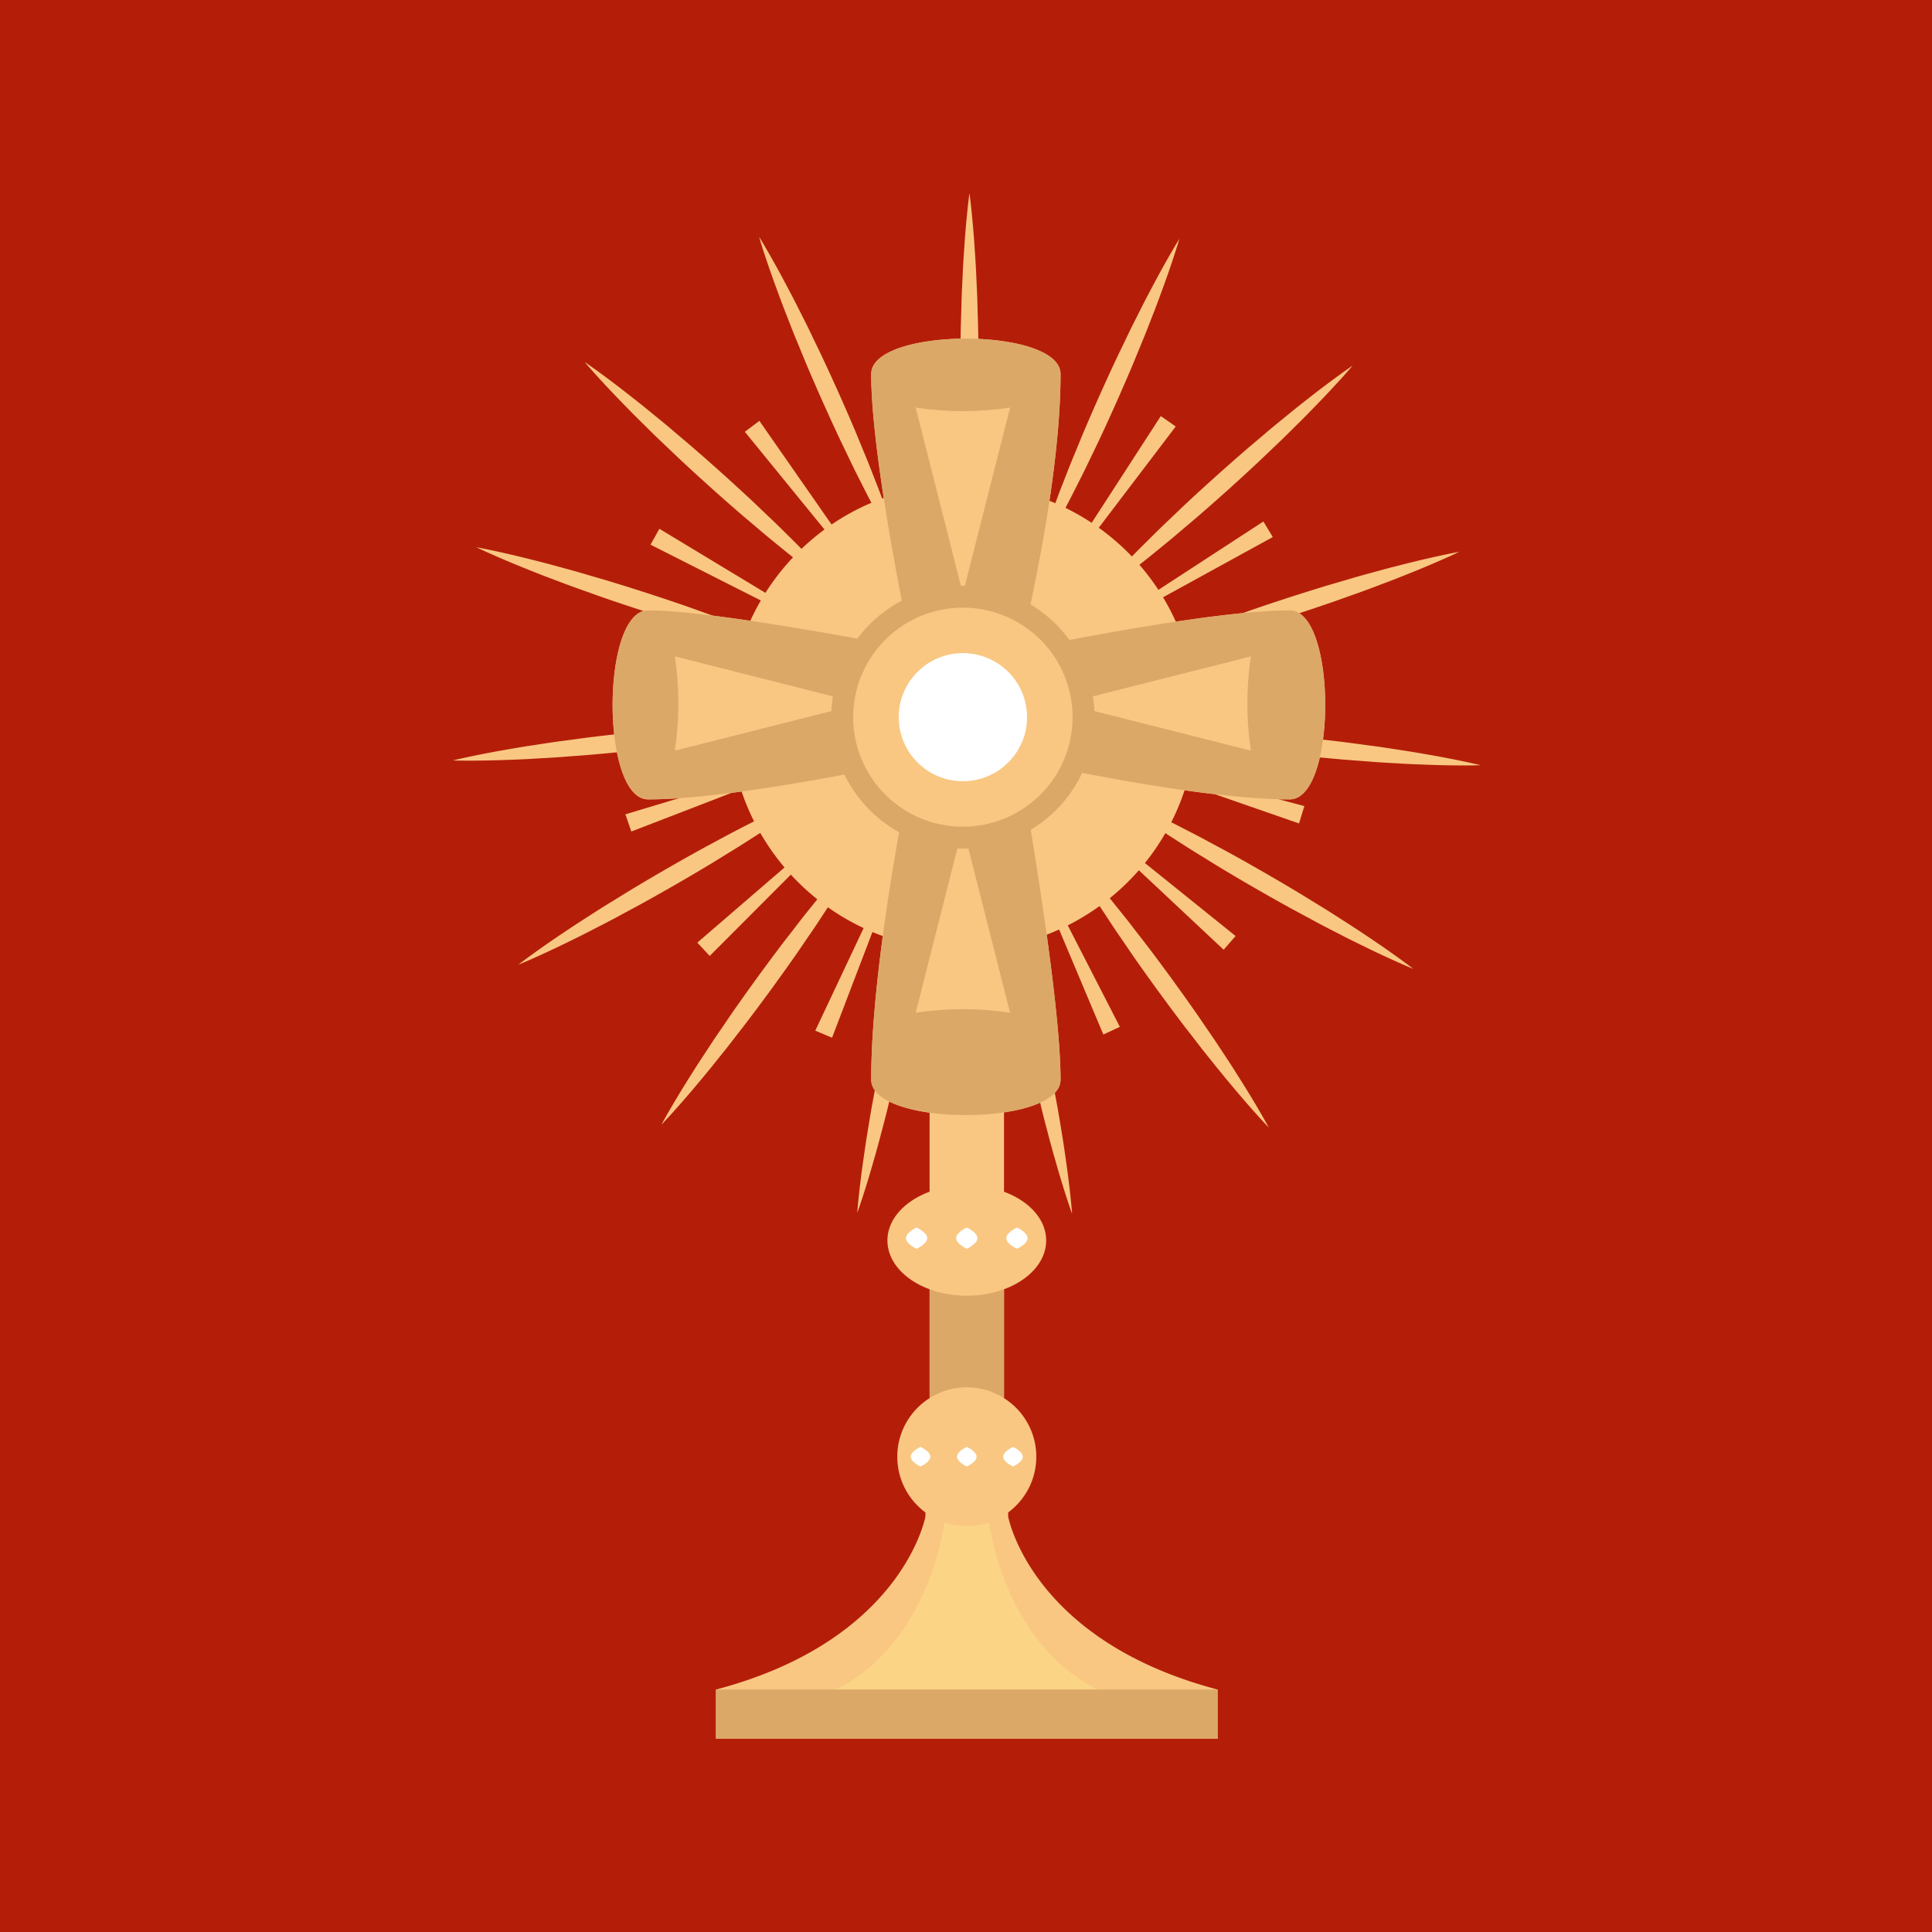
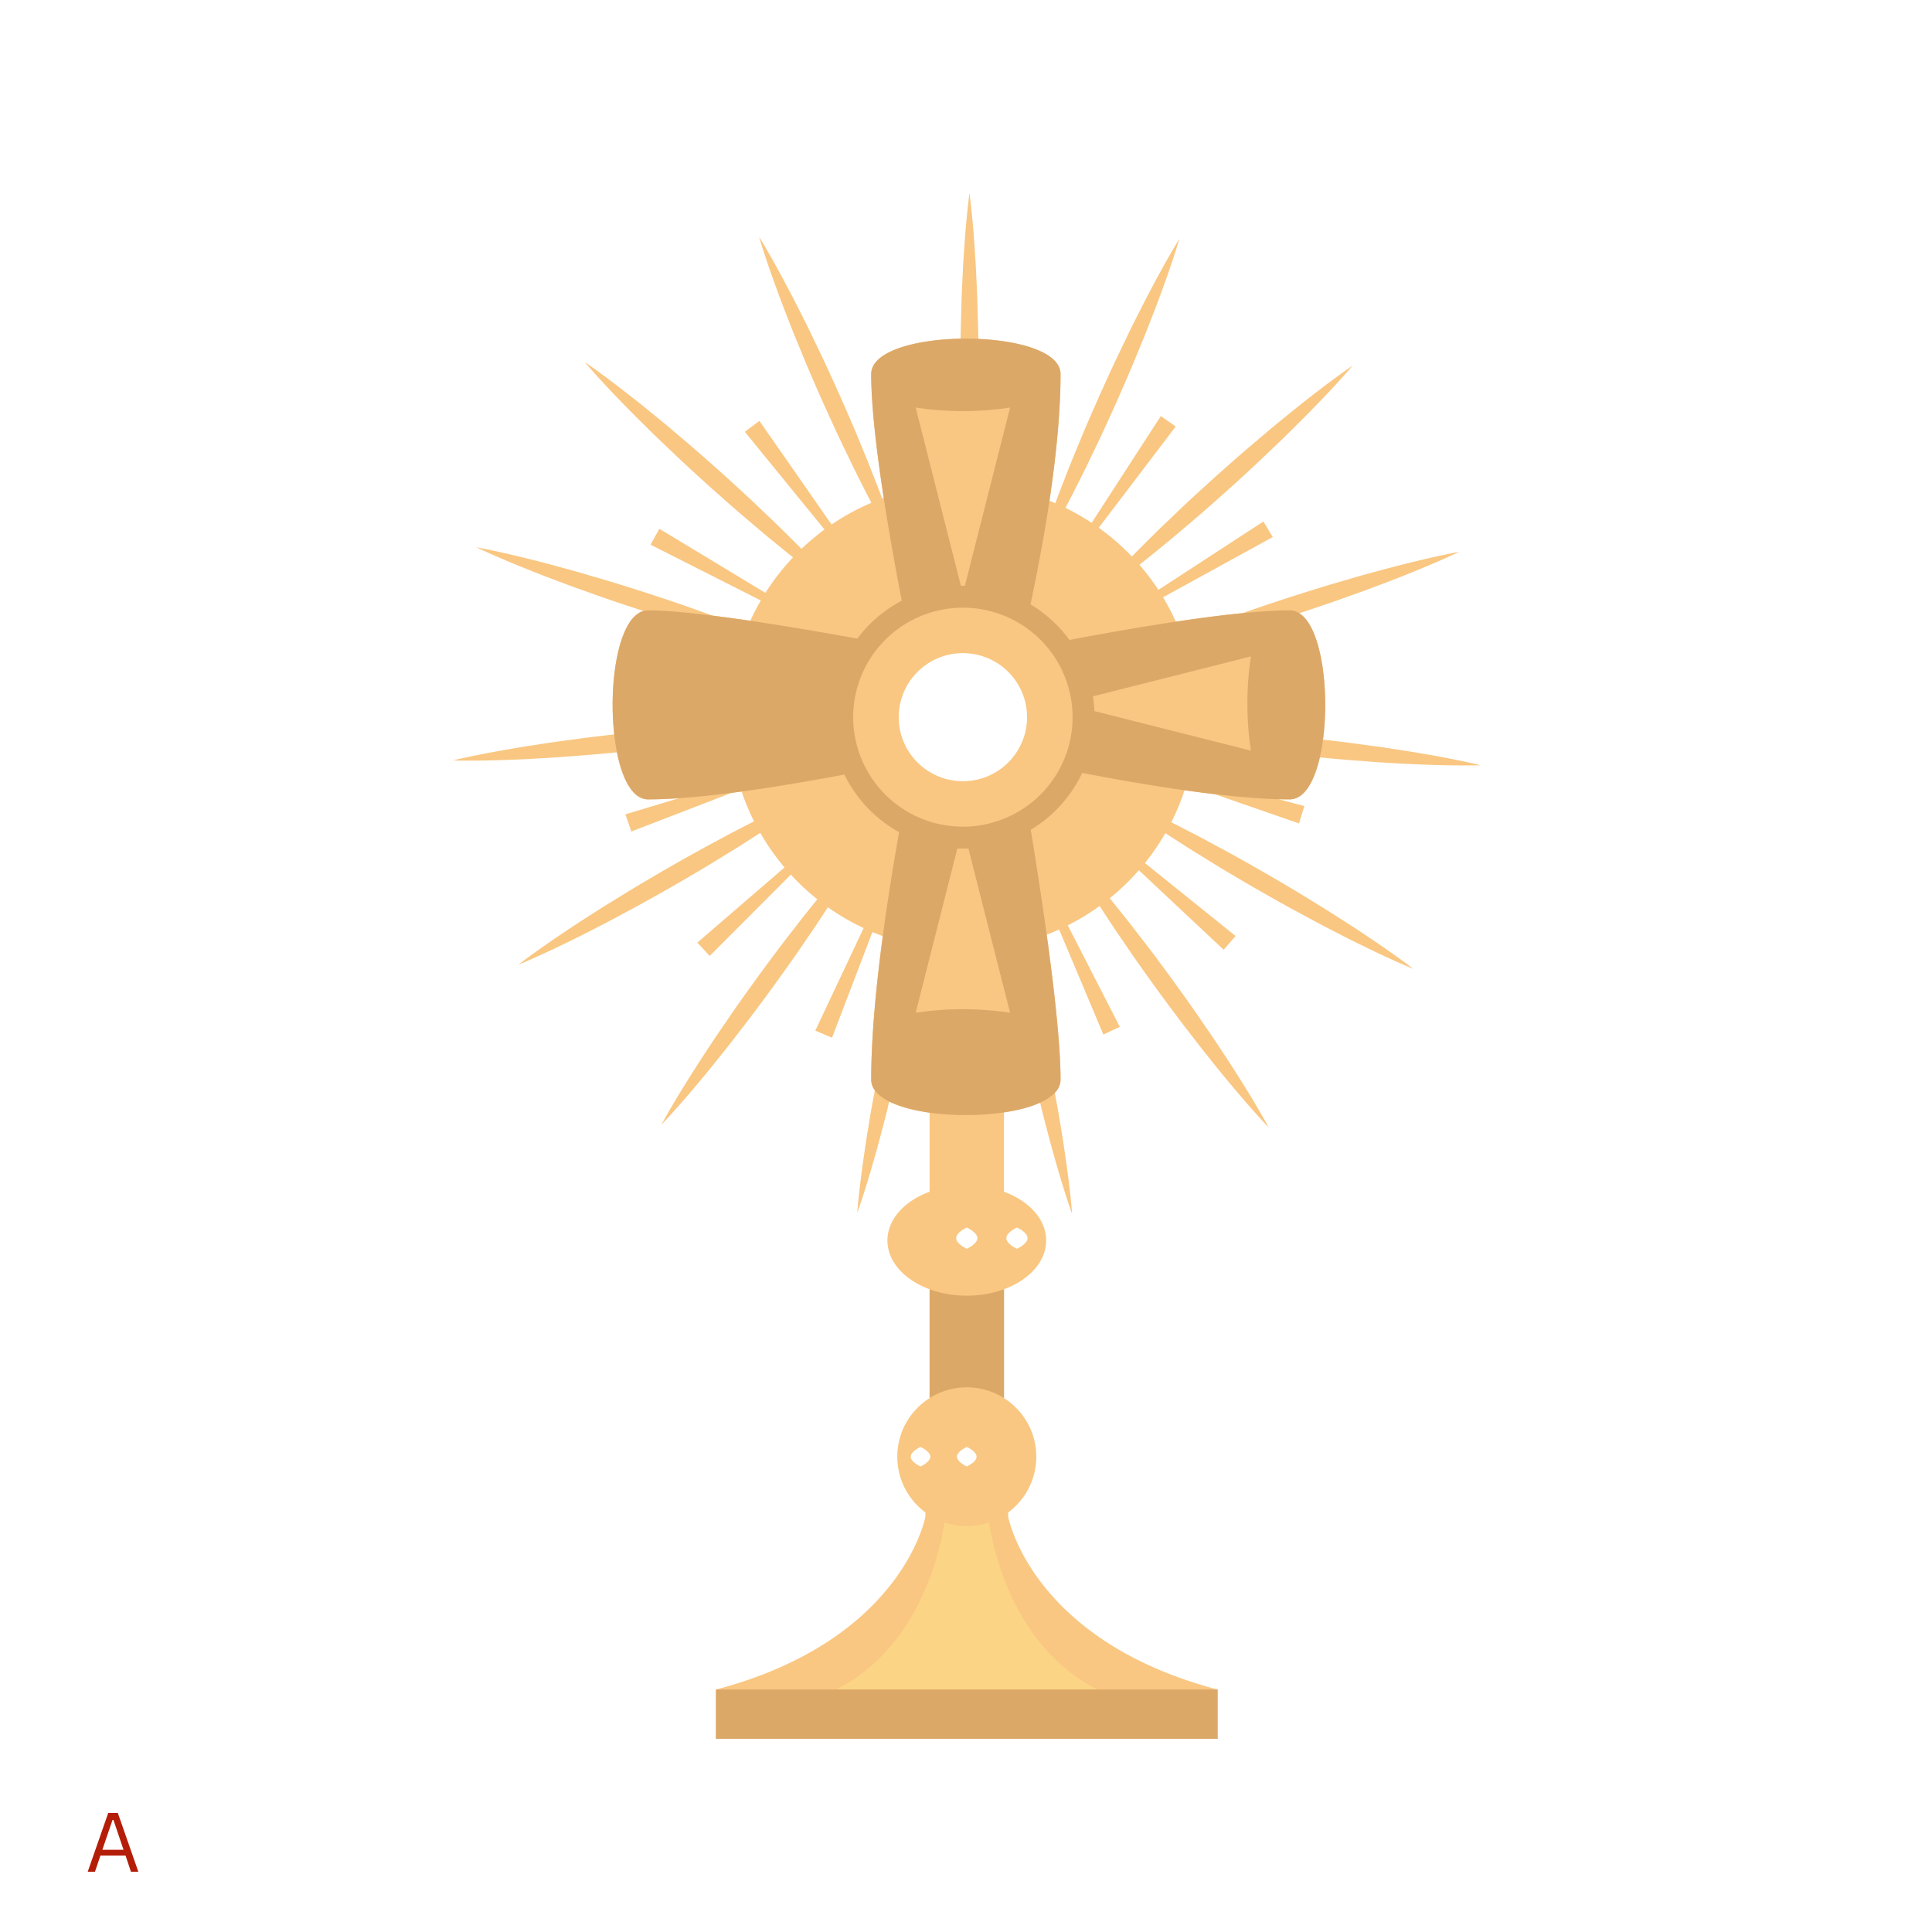
<svg xmlns="http://www.w3.org/2000/svg" data-bbox="-37.5 -37.5 450 450" height="500" viewBox="0 0 375 375" width="500" data-type="color">
  <g>
    <defs>
      <clipPath id="a8a3cb88-ae6a-499b-a55e-6b9baa10f827">
        <path d="M87.938 37.5h199.5v300h-199.5Zm0 0" />
      </clipPath>
      <clipPath id="eb17a191-35fb-4429-ba86-e852c1b12df1">
        <path d="M138 327h99v10.5h-99Zm0 0" />
      </clipPath>
    </defs>
-     <path fill="#ffffff" d="M412.5-37.5v450h-450v-450z" data-color="1" />
-     <path fill="#b41e09" d="M412.5-37.5v450h-450v-450z" data-color="2" />
    <g clip-path="url(#a8a3cb88-ae6a-499b-a55e-6b9baa10f827)">
      <path d="M284.504 147.875c-1.84-.39-4.473-.922-7.64-1.465-1.583-.273-3.298-.574-5.118-.84-1.816-.277-3.734-.59-5.723-.84-1.988-.257-4.039-.562-6.128-.804a356 356 0 0 0-3.102-.363c1.27-9.5-.262-21.801-4.602-24.536a385 385 0 0 0 5.098-1.707c1.992-.668 3.938-1.39 5.828-2.054 1.89-.66 3.703-1.36 5.422-2.012 1.727-.637 3.34-1.285 4.832-1.883a196 196 0 0 0 7.168-3.02c1.719-.761 2.688-1.238 2.688-1.238s-1.067.184-2.907.575-4.46.972-7.574 1.765c-1.558.39-3.25.813-5.02 1.309-1.773.484-3.652.976-5.57 1.554-1.922.575-3.918 1.125-5.926 1.754-2.015.614-4.05 1.266-6.085 1.918-2.032.668-4.067 1.328-6.055 2.016-.973.324-1.93.664-2.875 1-4.055.398-8.516.988-12.988 1.66a44 44 0 0 0-2.48-4.73l21.3-11.692-1.82-3.023-20.383 13.273a46 46 0 0 0-3.684-4.87 164 164 0 0 0 3.215-2.579c1.422-1.16 2.934-2.375 4.453-3.684 1.52-1.3 3.121-2.617 4.7-4.011 1.59-1.375 3.179-2.801 4.777-4.22 1.582-1.437 3.164-2.866 4.703-4.304 1.55-1.422 3.031-2.87 4.488-4.246 1.461-1.371 2.828-2.746 4.133-4.035a184 184 0 0 0 3.644-3.688 193 193 0 0 0 5.32-5.664 86 86 0 0 0 1.95-2.222s-.898.601-2.418 1.703c-1.523 1.105-3.68 2.7-6.203 4.687a176 176 0 0 0-4.05 3.235c-1.423 1.16-2.938 2.375-4.454 3.683-1.523 1.301-3.121 2.618-4.7 4.008-1.59 1.375-3.183 2.8-4.78 4.223-1.583 1.433-3.168 2.863-4.708 4.297-1.55 1.418-3.027 2.87-4.484 4.246-1.46 1.37-2.832 2.742-4.137 4.039-1.03 1.008-2 1.988-2.91 2.926a45.6 45.6 0 0 0-6.43-5.582l14.938-19.653-2.894-2.023-13.422 20.726a46 46 0 0 0-5.086-2.91 164 164 0 0 0 1.945-3.777c.828-1.637 1.715-3.363 2.57-5.172.86-1.809 1.785-3.66 2.657-5.57.894-1.903 1.765-3.852 2.644-5.797.86-1.957 1.723-3.906 2.543-5.84.84-1.93 1.602-3.856 2.371-5.703.774-1.844 1.465-3.656 2.133-5.367.68-1.703 1.277-3.336 1.828-4.844a189 189 0 0 0 2.547-7.336c.582-1.785.879-2.82.879-2.82s-.574.91-1.516 2.539a193 193 0 0 0-3.758 6.797c-.75 1.418-1.566 2.953-2.382 4.601-.828 1.64-1.715 3.36-2.57 5.172-.86 1.809-1.782 3.66-2.66 5.57-.891 1.903-1.766 3.852-2.645 5.797-.86 1.953-1.727 3.903-2.547 5.84-.84 1.926-1.598 3.852-2.371 5.7-.774 1.843-1.47 3.656-2.133 5.366a159 159 0 0 0-1.5 3.946 42 42 0 0 0-1.145-.477c1.223-8.156 2.153-16.894 2.153-24.59 0-4.183-7.641-6.457-15.957-6.824-.004-.168-.008-.34-.008-.504-.024-2.101-.113-4.172-.16-6.172-.043-2-.153-3.933-.239-5.77-.074-1.831-.195-3.566-.304-5.167-.207-3.2-.461-5.867-.66-7.734-.196-1.868-.348-2.934-.348-2.934s-.156 1.066-.352 2.934a195 195 0 0 0-.66 7.734c-.11 1.601-.23 3.336-.305 5.168-.085 1.836-.195 3.77-.238 5.77-.047 2-.137 4.07-.16 6.171q-.001.23-.008.457c-8.832.164-17.351 2.457-17.351 6.871 0 6.278 1.078 15.246 2.433 24.043a10 10 0 0 0-.308.114 142 142 0 0 0-1.305-3.418c-.668-1.711-1.36-3.52-2.133-5.368-.773-1.847-1.531-3.773-2.37-5.699-.821-1.933-1.688-3.886-2.548-5.84-.879-1.945-1.754-3.89-2.648-5.793-.875-1.914-1.797-3.765-2.66-5.574-.852-1.808-1.739-3.531-2.567-5.172a180 180 0 0 0-2.387-4.597 189 189 0 0 0-3.753-6.801c-.942-1.625-1.516-2.54-1.516-2.54s.293 1.04.875 2.825a198 198 0 0 0 2.55 7.332 178 178 0 0 0 1.829 4.848c.668 1.71 1.355 3.52 2.133 5.367.77 1.844 1.53 3.77 2.367 5.7.82 1.933 1.687 3.886 2.547 5.839.879 1.945 1.754 3.895 2.644 5.797.871 1.914 1.797 3.762 2.656 5.57.856 1.809 1.739 3.535 2.57 5.176a138 138 0 0 0 1.63 3.172 45.3 45.3 0 0 0-7.727 4.219L147.398 81.69l-2.824 2.121 15.461 18.97a46 46 0 0 0-4.469 3.753 159 159 0 0 0-2.144-2.144c-1.309-1.293-2.676-2.664-4.137-4.036-1.457-1.375-2.933-2.828-4.488-4.246-1.54-1.433-3.125-2.867-4.707-4.3a426 426 0 0 0-4.778-4.22c-1.578-1.39-3.18-2.706-4.699-4.01-1.52-1.31-3.031-2.52-4.457-3.684-1.414-1.172-2.785-2.243-4.05-3.235a207 207 0 0 0-6.2-4.687c-1.523-1.102-2.422-1.703-2.422-1.703s.696.828 1.954 2.222a192 192 0 0 0 5.316 5.668 186 186 0 0 0 3.644 3.684c1.309 1.293 2.676 2.668 4.137 4.039 1.457 1.37 2.938 2.824 4.485 4.246 1.539 1.433 3.125 2.863 4.707 4.3 1.593 1.423 3.187 2.848 4.777 4.223 1.574 1.395 3.176 2.707 4.7 4.012 1.515 1.305 3.026 2.523 4.452 3.684.774.64 1.535 1.25 2.27 1.836a45.4 45.4 0 0 0-5.356 6.89l-20.582-12.437-1.718 3.086 21.41 10.828a45 45 0 0 0-2.043 3.945 342 342 0 0 0-7.29-1l-.917-.324c-1.89-.664-3.832-1.39-5.828-2.055-1.989-.687-4.02-1.351-6.051-2.02-2.04-.648-4.074-1.304-6.086-1.913-2.008-.63-4.008-1.184-5.93-1.754-1.918-.578-3.797-1.075-5.57-1.559-1.77-.492-3.457-.918-5.016-1.308a201 201 0 0 0-7.578-1.762c-1.84-.39-2.902-.574-2.902-.574s.969.472 2.687 1.238c1.719.765 4.184 1.832 7.168 3.015 1.492.602 3.106 1.25 4.828 1.887 1.723.649 3.532 1.352 5.426 2.008 1.89.668 3.832 1.39 5.828 2.059 1.989.687 4.02 1.351 6.051 2.02q.222.068.445.144c-2.863.797-4.703 5.422-5.511 11.129a48 48 0 0 0-.36 3.468 54 54 0 0 0 .188 9.36c-1.274.14-2.547.285-3.805.441-2.09.242-4.14.547-6.129.805-1.992.25-3.906.562-5.722.84-1.82.265-3.536.562-5.122.84a197 197 0 0 0-7.636 1.464c-1.84.39-2.887.657-2.887.657s1.078.039 2.957.039c1.883 0 4.566-.028 7.777-.153 1.61-.058 3.348-.12 5.184-.238 1.836-.11 3.773-.2 5.773-.367 2-.16 4.067-.29 6.164-.488q1.977-.172 3.977-.372c1.043 5.247 3.059 9.137 6.05 9.137 1.84 0 3.852-.082 5.981-.226l-10.39 3.129 1.148 3.335 19.473-7.507q.966-.124 1.937-.254a45 45 0 0 0 2.41 5.781l-.89.46c-1.633.84-3.367 1.72-5.125 2.68-1.758.958-3.598 1.915-5.43 2.95-1.844 1.015-3.695 2.078-5.55 3.137-1.848 1.078-3.7 2.148-5.5 3.234-1.813 1.07-3.563 2.18-5.274 3.223-1.715 1.035-3.336 2.097-4.887 3.09a173 173 0 0 0-4.332 2.847 191 191 0 0 0-6.383 4.438 87 87 0 0 0-2.37 1.77s1.003-.403 2.722-1.165c1.719-.766 4.16-1.879 7.043-3.297 1.441-.707 3.008-1.472 4.637-2.324 1.632-.84 3.367-1.715 5.125-2.676 1.761-.957 3.597-1.918 5.43-2.95 1.843-1.015 3.698-2.077 5.554-3.136 1.848-1.074 3.7-2.144 5.5-3.23 1.816-1.063 3.562-2.176 5.273-3.219 1.715-1.04 3.34-2.098 4.887-3.09.262-.164.524-.332.777-.496a46 46 0 0 0 4.711 6.711l-16.925 14.59 2.406 2.582 15.746-15.785a45 45 0 0 0 5.137 4.789c-.149.18-.293.363-.442.55-1.148 1.43-2.375 2.934-3.586 4.528-1.218 1.59-2.511 3.207-3.761 4.894a426 426 0 0 0-3.793 5.125c-1.25 1.73-2.504 3.461-3.707 5.184-1.22 1.711-2.368 3.438-3.504 5.086-1.145 1.64-2.196 3.27-3.203 4.805-1.02 1.527-1.946 3-2.801 4.359a198 198 0 0 0-4.02 6.648c-.941 1.625-1.445 2.579-1.445 2.579s.75-.774 2.012-2.168a195 195 0 0 0 5.09-5.871c1.03-1.23 2.148-2.563 3.289-4.004 1.148-1.434 2.378-2.934 3.59-4.528 1.218-1.59 2.507-3.21 3.761-4.898 1.27-1.676 2.531-3.399 3.797-5.117 1.246-1.735 2.5-3.461 3.707-5.184 1.223-1.71 2.367-3.437 3.504-5.086 1.144-1.644 2.195-3.27 3.207-4.805l.36-.546a45 45 0 0 0 6.933 4.039l-9.383 19.906 3.254 1.379 7.84-20.524c.664.282 1.332.543 2.012.79-1.274 9.527-2.25 19.542-2.25 27.87 0 .75.246 1.442.699 2.07q-.21 1.178-.426 2.325c-.375 1.965-.672 3.883-.969 5.691-.308 1.813-.55 3.532-.777 5.122-.465 3.175-.77 5.835-.969 7.703-.195 1.867-.265 2.941-.265 2.941s.37-1.012.953-2.797a192 192 0 0 0 2.257-7.43 175 175 0 0 0 1.372-4.992c.468-1.773.976-3.644 1.437-5.593q.093-.394.191-.793c2.024 1.011 4.774 1.734 7.829 2.16v15.344c-4.868 1.8-8.184 5.363-8.184 9.464 0 4.106 3.316 7.668 8.184 9.47V271.3h.117c-3.832 2.375-6.387 6.613-6.387 11.445 0 4.438 2.149 8.367 5.461 10.82v.793s-4.352 24.02-40.656 33.582v9.563h97.37v-9.563c-36.308-9.562-40.655-33.582-40.655-33.582v-.793c3.312-2.453 5.46-6.386 5.46-10.82 0-4.832-2.554-9.07-6.386-11.445h.117v-21.055c4.871-1.8 8.184-5.363 8.184-9.469 0-4.101-3.313-7.664-8.184-9.464v-15.395c2.691-.398 5.125-1.027 7.016-1.89q.095.387.183.769c.461 1.95.969 3.816 1.434 5.594.457 1.777.937 3.449 1.375 4.992.87 3.09 1.676 5.644 2.258 7.43s.953 2.796.953 2.796-.07-1.074-.27-2.941a188 188 0 0 0-.965-7.703c-.226-1.59-.468-3.309-.777-5.121-.3-1.809-.594-3.723-.969-5.692q-.192-1.001-.37-2.027c.71-.754 1.109-1.61 1.109-2.562 0-6.672-1.207-17.434-2.688-28.141a45 45 0 0 0 2.41-1.008l8.586 20.387 3.203-1.488-10.11-19.7a45.5 45.5 0 0 0 6.18-3.754q.429.662.88 1.34c1.011 1.535 2.062 3.16 3.207 4.805 1.14 1.648 2.28 3.375 3.503 5.086 1.207 1.722 2.461 3.45 3.711 5.183 1.266 1.72 2.524 3.442 3.793 5.118 1.254 1.687 2.543 3.308 3.762 4.898 1.215 1.594 2.441 3.094 3.59 4.527a191 191 0 0 0 3.289 4.004 195 195 0 0 0 5.09 5.871c1.258 1.395 2.012 2.168 2.012 2.168s-.504-.953-1.446-2.578a188 188 0 0 0-4.02-6.648c-.855-1.36-1.78-2.832-2.796-4.36-1.012-1.535-2.063-3.164-3.207-4.808-1.137-1.645-2.281-3.371-3.504-5.082-1.203-1.723-2.457-3.453-3.703-5.184-1.266-1.722-2.528-3.445-3.793-5.125-1.254-1.687-2.547-3.304-3.762-4.894-1.215-1.594-2.437-3.098-3.59-4.532q-.526-.663-1.047-1.296a45.6 45.6 0 0 0 5.649-5.438l16.46 15.43 2.321-2.66-17.605-14.168a45.5 45.5 0 0 0 3.972-5.805q.944.622 1.95 1.262c1.546.992 3.171 2.05 4.886 3.086 1.711 1.043 3.457 2.156 5.274 3.222 1.804 1.086 3.652 2.156 5.5 3.23 1.855 1.06 3.71 2.122 5.554 3.137 1.832 1.032 3.672 1.989 5.43 2.946 1.758.965 3.492 1.84 5.125 2.68 1.629.851 3.191 1.617 4.637 2.32a190 190 0 0 0 7.043 3.297 87 87 0 0 0 2.722 1.168s-.851-.668-2.37-1.77a196 196 0 0 0-6.384-4.441 199 199 0 0 0-4.332-2.848c-1.55-.988-3.171-2.05-4.886-3.09-1.711-1.043-3.461-2.152-5.274-3.222-1.8-1.083-3.652-2.157-5.5-3.231-1.855-1.059-3.707-2.125-5.55-3.14-1.833-1.036-3.672-1.989-5.43-2.946-1.758-.965-3.489-1.84-5.125-2.68q-1.085-.568-2.13-1.09a44.5 44.5 0 0 0 2.587-6.21c1.969.277 3.933.535 5.875.761l16.34 5.676 1.035-3.371-5.008-1.328q1.113.03 2.168.031c2.8 0 4.746-3.41 5.84-8.144q1.688.165 3.36.308c2.097.2 4.167.328 6.163.488 2 .168 3.938.262 5.774.368 1.836.117 3.574.18 5.183.238 3.211.129 5.895.152 7.778.152 1.878 0 2.96-.039 2.96-.039s-1.05-.265-2.89-.656m0 0" fill="#f9c782" data-color="3" />
    </g>
    <path d="M180.434 250.242v21.055h.117a13.45 13.45 0 0 1 7.101-2.016c2.61 0 5.043.739 7.106 2.016h.117v-21.055c-2.152.797-4.613 1.25-7.223 1.25s-5.066-.453-7.218-1.25m0 0" fill="#dca868" data-color="4" />
    <path d="M252.191 119.027a3.44 3.44 0 0 0-1.859-.554c-2.59 0-5.71.199-9.117.535-4.055.394-8.516.984-12.988 1.656-7.477 1.121-14.985 2.477-20.645 3.555a25.7 25.7 0 0 0-7.566-6.91c1.125-5.278 2.53-12.434 3.683-20.11 1.219-8.156 2.153-16.898 2.153-24.59 0-4.183-7.645-6.46-15.961-6.828a56 56 0 0 0-3.438-.043c-8.836.164-17.355 2.453-17.355 6.871 0 6.278 1.082 15.246 2.437 24.043 1.13 7.317 2.45 14.52 3.5 19.946a25.65 25.65 0 0 0-8.633 7.359c-5.882-1.07-13.48-2.387-20.765-3.46a342 342 0 0 0-7.29-1c-4.972-.622-9.413-1.024-12.546-1.024-.309 0-.61.043-.899.12-2.863.802-4.703 5.427-5.511 11.134a46 46 0 0 0-.36 3.464 54 54 0 0 0 .188 9.364 41 41 0 0 0 .531 3.465c1.043 5.246 3.059 9.136 6.05 9.136 1.84 0 3.852-.082 5.981-.226 3.207-.223 6.68-.586 10.227-1.04.644-.081 1.293-.167 1.937-.257 6.97-.946 14.094-2.184 19.95-3.293a25.67 25.67 0 0 0 10.62 11.187c-1.023 5.762-2.183 12.817-3.167 20.164-1.274 9.524-2.25 19.54-2.25 27.868 0 .75.25 1.441.703 2.07.601.836 1.566 1.562 2.8 2.18 2.028 1.011 4.774 1.73 7.829 2.16 4.597.64 9.886.625 14.445-.055 2.691-.398 5.125-1.027 7.016-1.89 1.191-.54 2.168-1.176 2.851-1.903.711-.754 1.11-1.61 1.11-2.562 0-6.672-1.207-17.434-2.688-28.141-1-7.234-2.129-14.45-3.094-20.352a25.6 25.6 0 0 0 9.98-11.046c5.704 1.105 12.782 2.37 19.876 3.37 1.969.278 3.933.532 5.875.758 4.375.512 8.605.872 12.367.977q1.113.03 2.168.031c2.797 0 4.746-3.406 5.84-8.144a37 37 0 0 0 .617-3.45c1.27-9.5-.262-21.8-4.602-24.535m0 0" fill="#dca868" data-color="4" />
    <path d="m187.285 113.7 8.77-34.587c-2.88.442-5.961.684-9.16.684-3.2 0-6.278-.242-9.16-.684l8.773 34.586q.194-.005.387-.004c.128 0 .261 0 .39.004m0 0" fill="#f9c782" data-color="3" />
    <path d="m185.82 164.691-8.086 31.887a60 60 0 0 1 9.16-.687c3.2 0 6.282.242 9.16.687l-8.085-31.887a25 25 0 0 1-2.149 0m0 0" fill="#f9c782" data-color="3" />
    <path d="M212.133 135.16c.152.938.25 1.895.293 2.863l30.379 7.676a60.5 60.5 0 0 1-.684-9.144c0-3.192.242-6.27.684-9.145Zm0 0" fill="#f9c782" data-color="3" />
-     <path d="m161.656 135.16-30.668-7.75c.442 2.875.684 5.953.684 9.145s-.242 6.27-.684 9.144l30.375-7.676c.047-.968.145-1.925.293-2.863m0 0" fill="#f9c782" data-color="3" />
    <path d="M208.188 139.203q-.001 1.043-.102 2.082a21.6 21.6 0 0 1-.813 4.09c-.203.664-.437 1.32-.707 1.96a20.8 20.8 0 0 1-1.964 3.677q-.585.867-1.247 1.675c-.44.54-.91 1.051-1.402 1.543a21.6 21.6 0 0 1-3.227 2.645q-.873.581-1.792 1.074-.925.492-1.891.89-.968.398-1.965.704a22 22 0 0 1-4.098.813q-1.036.1-2.085.101-1.044 0-2.086-.102a22 22 0 0 1-2.067-.308 21 21 0 0 1-2.027-.504 22 22 0 0 1-1.969-.703 21 21 0 0 1-1.887-.89 21 21 0 0 1-1.793-1.075 21 21 0 0 1-3.226-2.645 21 21 0 0 1-1.406-1.542 21.6 21.6 0 0 1-2.317-3.465 21 21 0 0 1-.894-1.887c-.266-.64-.5-1.297-.703-1.961a21.6 21.6 0 0 1-.817-4.09 22 22 0 0 1-.101-2.082q.001-1.043.101-2.082a21.5 21.5 0 0 1 .817-4.086 21 21 0 0 1 1.598-3.852 22 22 0 0 1 1.073-1.788q.58-.869 1.243-1.672c.445-.54.91-1.055 1.406-1.547a21 21 0 0 1 5.02-3.715 20.7 20.7 0 0 1 3.855-1.594 21.4 21.4 0 0 1 8.265-.816 21.4 21.4 0 0 1 4.098.816 21 21 0 0 1 3.856 1.594q.919.491 1.793 1.07a21.6 21.6 0 0 1 3.226 2.645q.74.738 1.402 1.547a22 22 0 0 1 1.247 1.672 20.8 20.8 0 0 1 1.965 3.676 20.7 20.7 0 0 1 1.21 3.988c.137.68.239 1.37.309 2.062q.1 1.038.101 2.082m0 0" fill="#f9c782" data-color="3" />
    <path d="M199.348 139.203q.001 1.225-.239 2.426-.239 1.2-.707 2.332a12.5 12.5 0 0 1-2.699 4.031 12.6 12.6 0 0 1-1.89 1.547q-1.018.68-2.153 1.149a12.5 12.5 0 0 1-9.531 0 12.5 12.5 0 0 1-2.152-1.149 12.4 12.4 0 0 1-1.887-1.547 12.4 12.4 0 0 1-3.649-8.789 12.3 12.3 0 0 1 .95-4.758q.468-1.13 1.148-2.148a12.6 12.6 0 0 1 3.438-3.43 12.5 12.5 0 0 1 4.488-1.855c.8-.16 1.613-.239 2.43-.239q1.226 0 2.43.239a12.5 12.5 0 0 1 6.378 3.402 12.5 12.5 0 0 1 2.7 4.031 12.5 12.5 0 0 1 .945 4.758m0 0" fill="#ffffff" data-color="1" />
    <path d="M191.988 295.5a13.6 13.6 0 0 1-4.336.707 13.6 13.6 0 0 1-4.332-.707c-.726 4.883-4.59 24.125-21.043 32.438h50.754c-16.453-8.313-20.316-27.555-21.043-32.438m0 0" fill="#fbd486" data-color="5" />
    <g clip-path="url(#eb17a191-35fb-4429-ba86-e852c1b12df1)">
      <path d="M138.965 327.938h97.375v9.562h-97.375Zm0 0" fill="#dca868" data-color="4" />
    </g>
-     <path d="M177.906 238.262s-2.062.925-2.062 2.062 2.062 2.059 2.062 2.059 2.063-.922 2.063-2.059c.004-1.137-2.063-2.062-2.063-2.062m0 0" fill="#ffffff" data-color="1" />
    <path d="M197.39 242.383s2.063-.922 2.063-2.059-2.062-2.062-2.062-2.062-2.063.925-2.063 2.062c-.004 1.137 2.063 2.059 2.063 2.059m0 0" fill="#ffffff" data-color="1" />
    <path d="M187.652 238.262s-2.062.925-2.062 2.062 2.062 2.059 2.062 2.059 2.063-.922 2.063-2.059-2.063-2.062-2.063-2.062m0 0" fill="#ffffff" data-color="1" />
    <path d="M180.574 282.746c0-1.05-1.898-1.898-1.898-1.898s-1.903.847-1.903 1.898c0 1.047 1.903 1.895 1.903 1.895s1.898-.848 1.898-1.895m0 0" fill="#ffffff" data-color="1" />
-     <path d="M196.625 284.64s1.898-.847 1.898-1.894-1.898-1.898-1.898-1.898-1.902.851-1.902 1.898 1.902 1.895 1.902 1.895m0 0" fill="#ffffff" data-color="1" />
    <path d="M185.754 282.746c0 1.047 1.898 1.895 1.898 1.895s1.903-.848 1.903-1.895c0-1.05-1.903-1.898-1.903-1.898s-1.898.847-1.898 1.898m0 0" fill="#ffffff" data-color="1" />
    <path d="M26.853 363.308h-1.437l-1.047-3.14h-4.875l-1.063 3.14h-1.406l3.985-11.422h1.859Zm-5.015-10.047-1.97 5.781h4.11l-1.953-5.78Zm0 0" fill="#b41e09" data-color="2" />
  </g>
</svg>